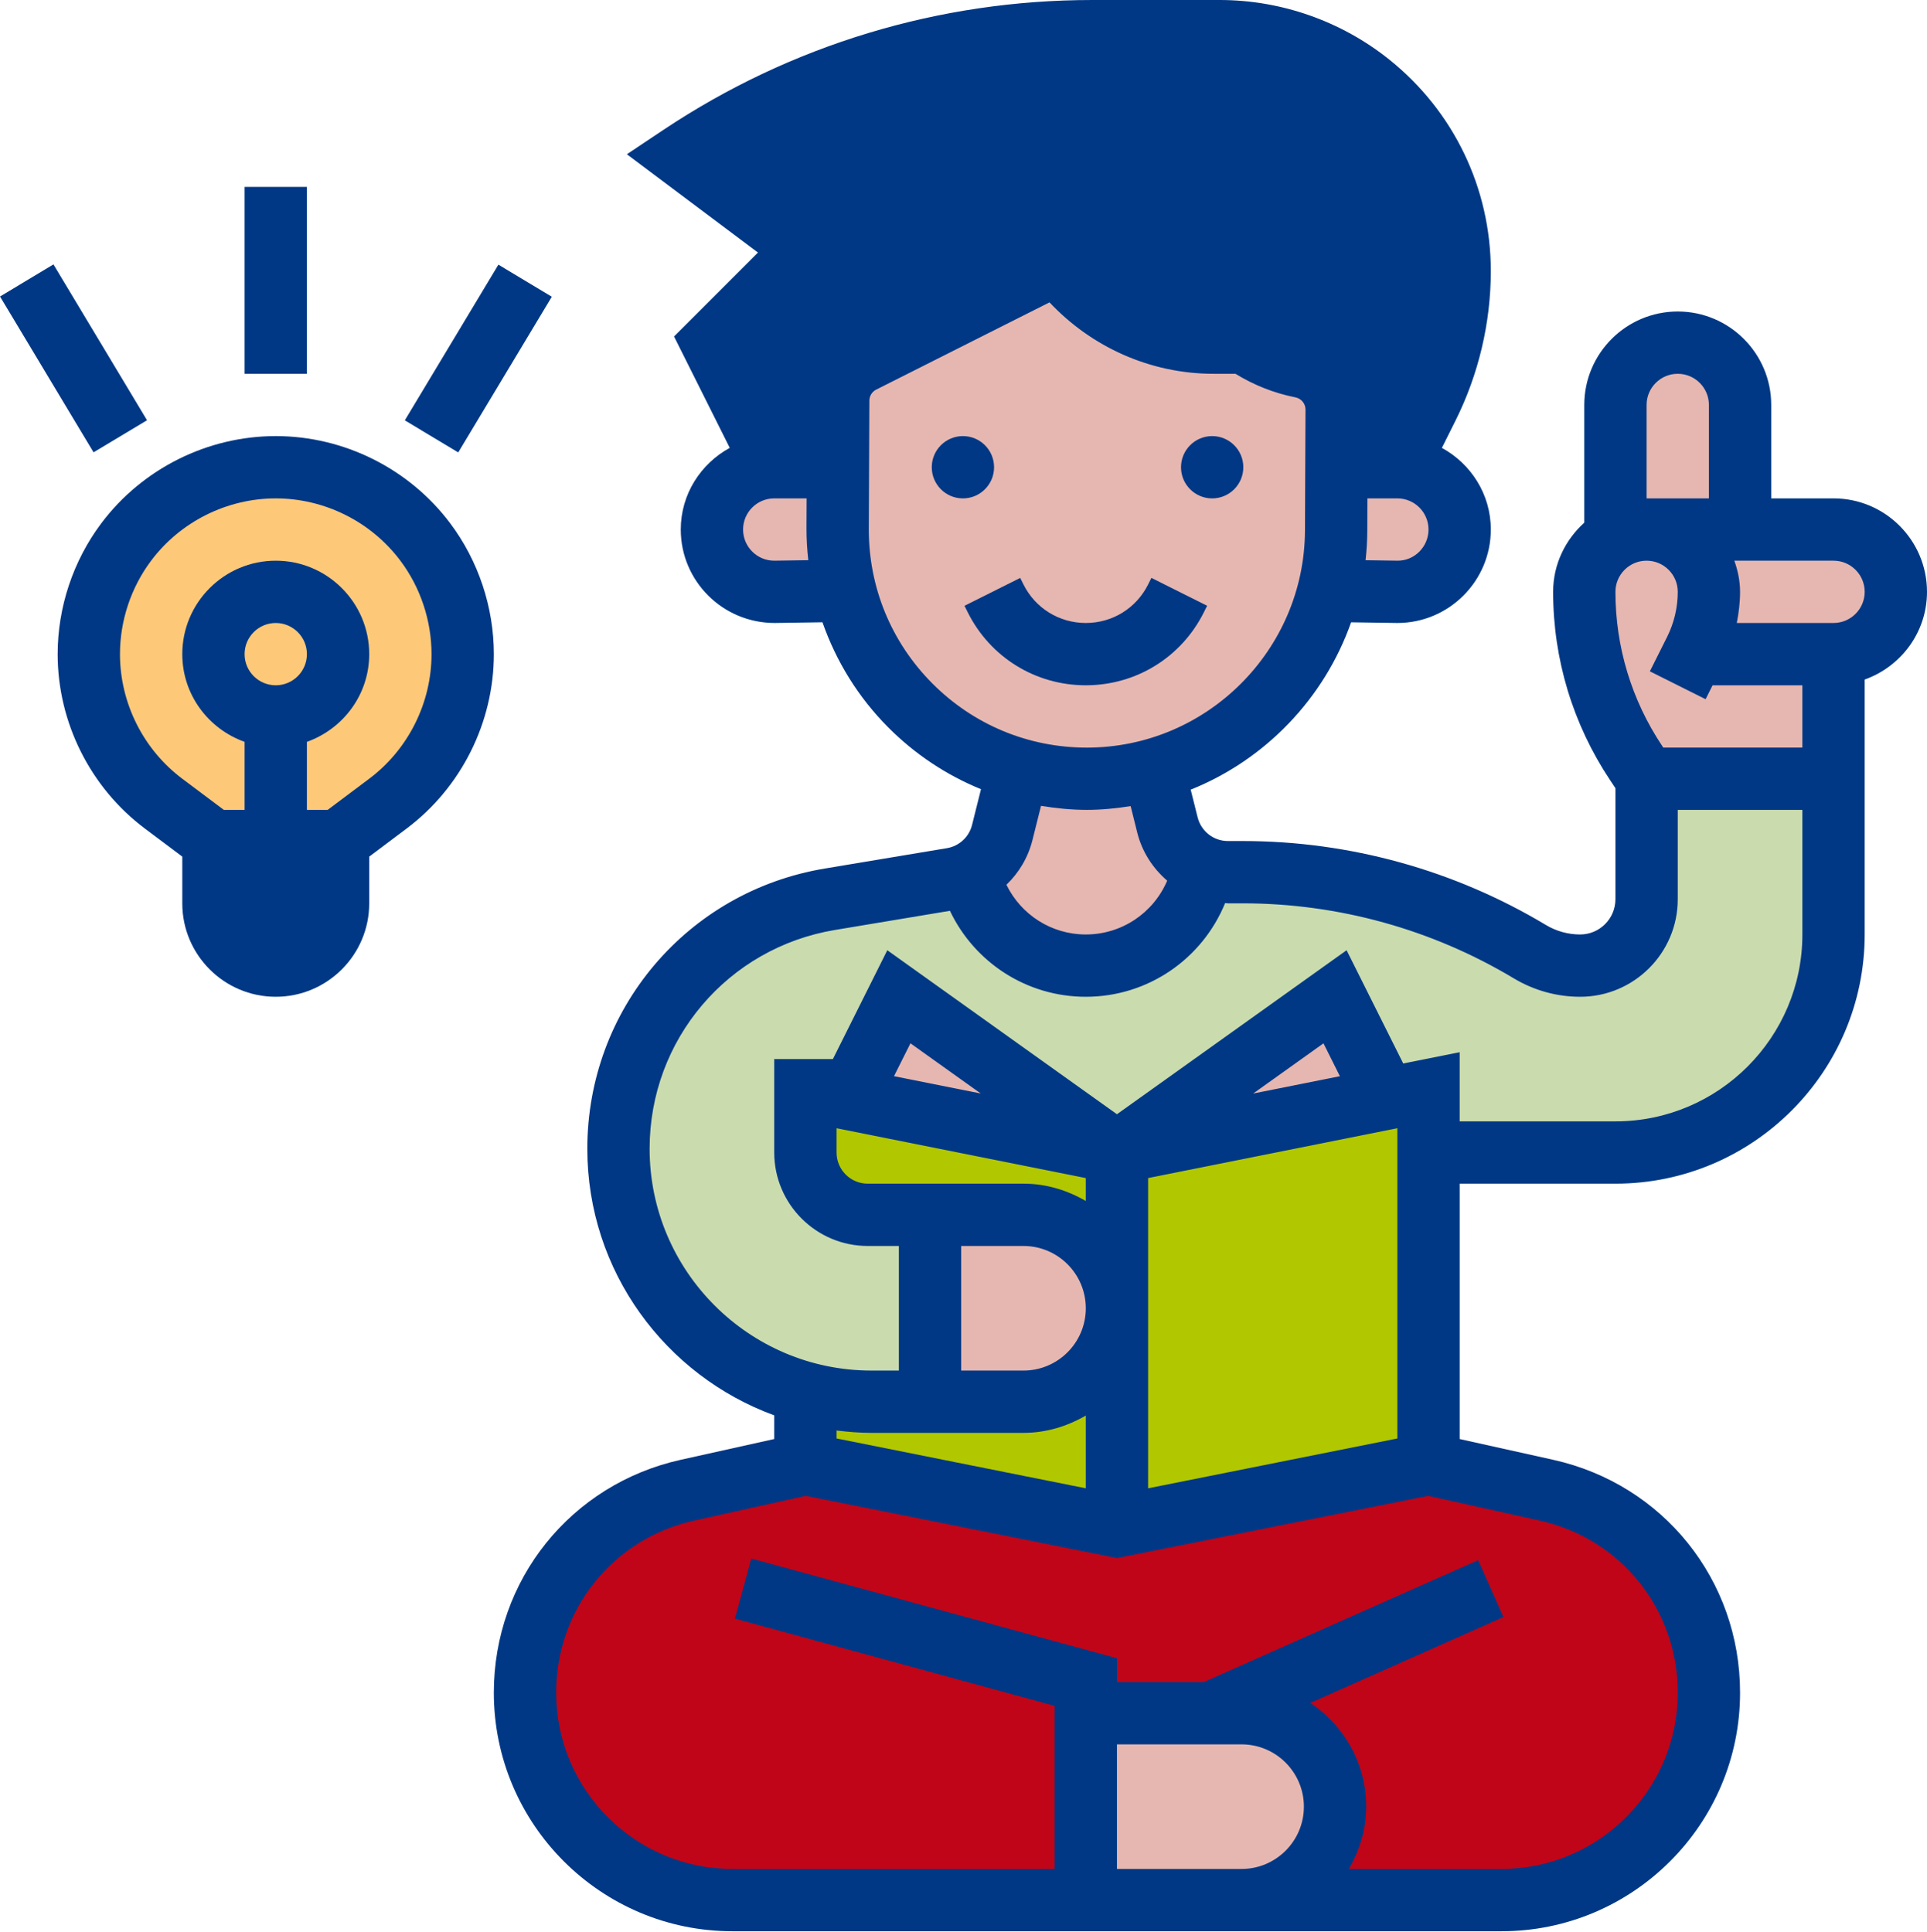
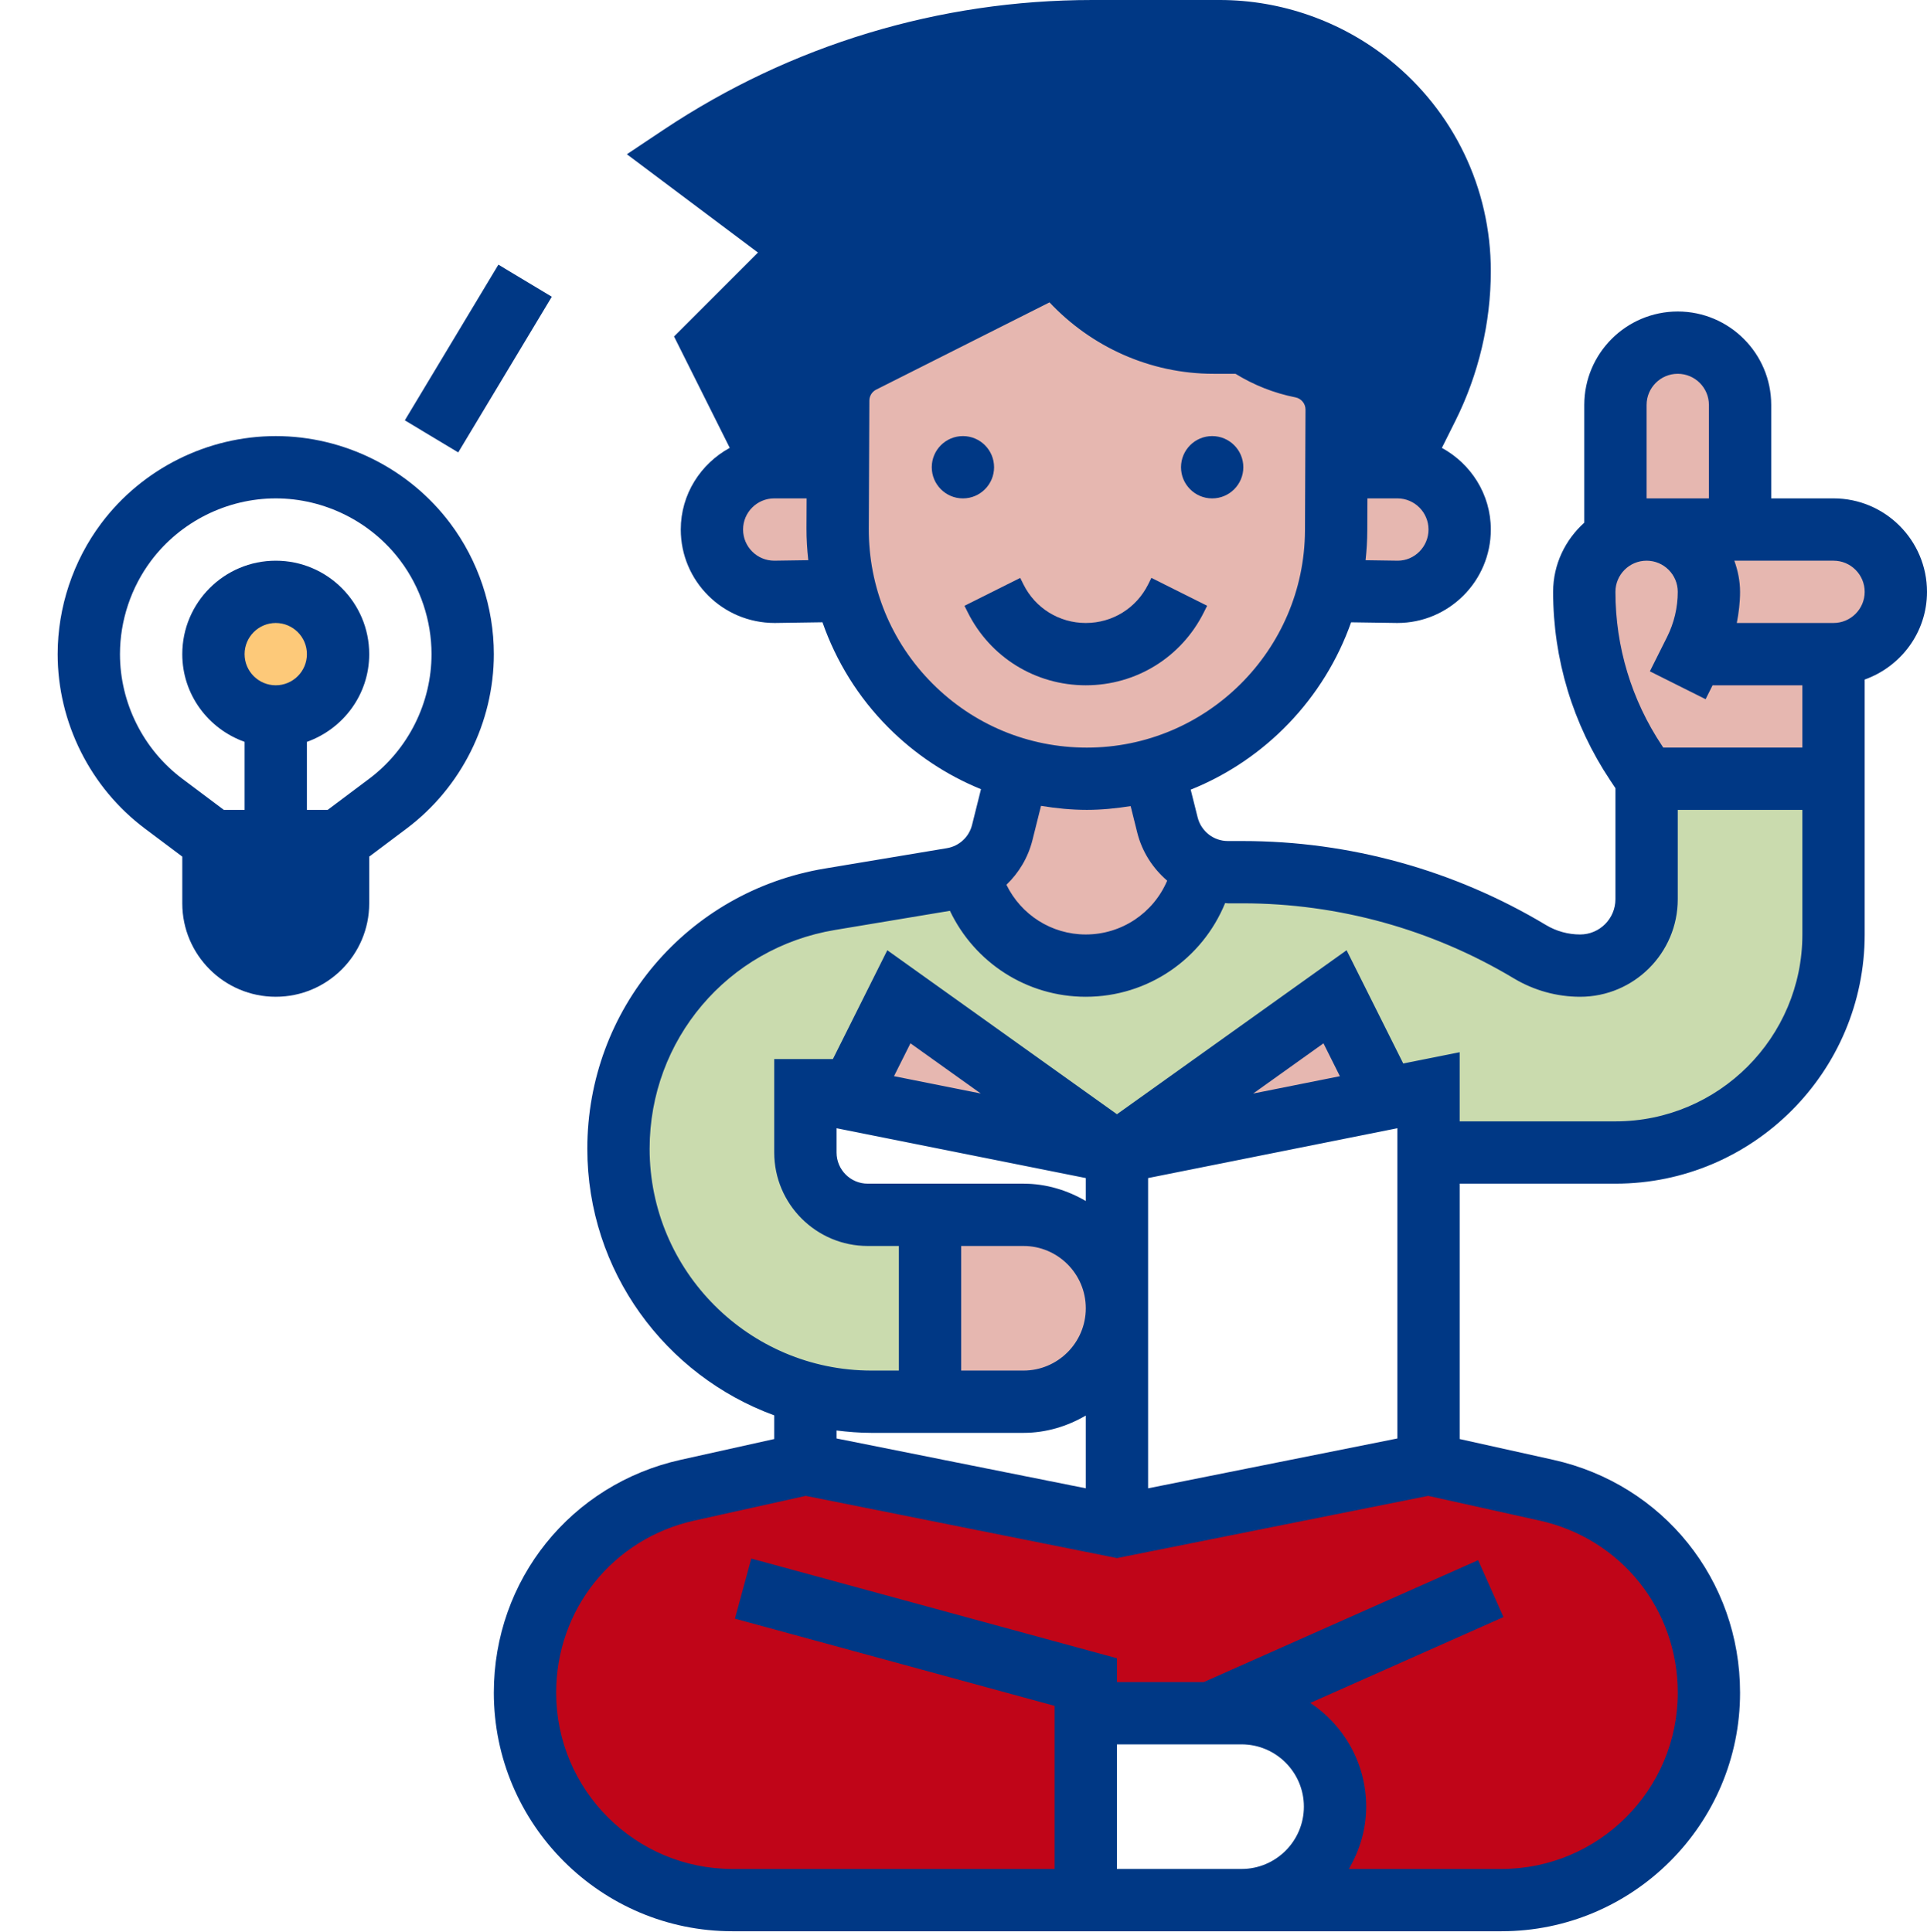
<svg xmlns="http://www.w3.org/2000/svg" width="346" height="347" viewBox="0 0 346 347" fill="none">
  <path d="M217.335 307.677H194.959V341.241H131.521C121.228 341.241 111.942 337.102 105.173 330.333C98.404 323.564 94.265 314.278 94.265 303.985C94.265 286.531 106.404 271.427 123.41 267.623L144.612 262.924L200.553 274.112L256.494 262.924L277.696 267.623C294.702 271.427 306.841 286.531 306.841 303.985C306.841 314.278 302.701 323.564 295.932 330.333C289.164 337.102 279.877 341.241 269.584 341.241H222.929C227.572 341.241 231.768 339.339 234.789 336.319C237.81 333.298 239.712 329.102 239.712 324.459C239.712 315.173 232.215 307.677 222.929 307.677H217.335Z" fill="#C00518" />
-   <path d="M248.886 197.305L200.553 206.983L152.22 197.305L144.612 195.795V262.924L200.553 274.113L256.494 262.924V206.983V195.795L248.886 197.305Z" fill="#B1C700" />
  <path d="M161.394 179.011L152.22 197.304L144.612 195.794V206.982C144.612 213.135 149.647 218.17 155.8 218.17H166.989V251.735H156.472C152.388 251.735 148.416 251.175 144.612 250.168C136.836 248.043 129.9 243.959 124.361 238.421C116.138 230.197 111.047 218.841 111.047 206.311C111.047 184.102 127.102 165.138 149.031 161.502L170.96 157.866C172.023 157.642 173.086 157.306 174.037 156.859L174.093 157.138C176.499 166.704 185.113 173.417 194.959 173.417C199.882 173.417 204.469 171.739 208.161 168.886C211.853 165.977 214.65 161.893 215.825 157.138L216.161 155.796V155.74C217.503 156.355 218.958 156.635 220.468 156.635H223.153C232.216 156.635 241.222 157.866 249.893 160.271C258.564 162.677 266.899 166.257 274.731 170.9C277.416 172.578 280.549 173.417 283.738 173.417C290.339 173.417 295.653 168.103 295.653 161.502V139.853H329.218V167.823C329.218 189.472 311.708 206.982 290.059 206.982H256.494V195.794L248.886 197.304L239.712 179.011L200.553 206.982L161.394 179.011Z" fill="#CADBAE" />
  <path d="M223.433 61.535H217.895C206.483 61.535 196.19 56.053 189.812 47.326L154.793 64.947C152.164 66.29 150.542 68.975 150.486 71.94L150.43 83.911H150.206H139.018L127.829 61.535L144.612 44.752L122.235 27.97C133.2 20.698 145.059 15.104 157.534 11.3C170.009 7.552 182.987 5.594 196.134 5.594H219.014C228.803 5.594 238.257 8.95 245.921 15.048C251.012 19.131 255.096 24.278 257.837 29.984C260.634 35.746 262.088 42.123 262.088 48.668C262.088 57.115 260.13 65.451 256.326 73.059L250.9 83.911H239.936L239.991 73.562C239.991 69.814 237.362 66.626 233.67 65.898C229.922 65.171 226.454 63.661 223.433 61.535Z" fill="#003885" />
  <path d="M248.886 197.304L200.553 206.982L239.712 179.012L248.886 197.304Z" fill="#E6B7B0" />
  <path d="M200.553 206.982L152.22 197.304L161.394 179.012L200.553 206.982Z" fill="#E6B7B0" />
-   <path d="M222.93 307.677C232.216 307.677 239.712 315.173 239.712 324.459C239.712 329.102 237.81 333.298 234.79 336.319C231.769 339.339 227.573 341.241 222.93 341.241H194.959V307.677H217.336H222.93Z" fill="#E6B7B0" />
  <path d="M195.63 223.094C198.651 226.115 200.553 230.31 200.553 234.953C200.553 244.239 193.057 251.736 183.771 251.736H166.988V218.171H183.771C188.414 218.171 192.609 220.073 195.63 223.094Z" fill="#E6B7B0" />
  <path d="M295.653 95.101H312.435H329.218C335.371 95.101 340.406 100.135 340.406 106.289C340.406 109.366 339.175 112.163 337.105 114.177C335.091 116.246 332.294 117.477 329.218 117.477H304.044L304.324 116.862C306.002 113.617 306.841 109.981 306.841 106.289C306.841 103.212 305.61 100.415 303.541 98.401C301.527 96.331 298.73 95.101 295.653 95.101Z" fill="#E6B7B0" />
  <path d="M312.435 72.724V95.101H295.653C293.639 95.101 291.681 95.66 290.059 96.611V72.724C290.059 66.571 295.093 61.536 301.247 61.536C304.324 61.536 307.121 62.767 309.135 64.837C311.204 66.85 312.435 69.648 312.435 72.724Z" fill="#E6B7B0" />
  <path d="M293.751 137.056C287.709 127.938 284.465 117.253 284.465 106.289C284.465 103.212 285.696 100.415 287.765 98.401C288.437 97.674 289.22 97.115 290.059 96.611C291.681 95.66 293.639 95.101 295.653 95.101C298.73 95.101 301.527 96.331 303.541 98.401C305.611 100.415 306.841 103.212 306.841 106.289C306.841 109.981 306.002 113.617 304.324 116.862L304.044 117.477H329.218V139.853H295.653L293.751 137.056Z" fill="#E6B7B0" />
  <path d="M258.787 102.988C256.773 105.058 253.976 106.289 250.9 106.289L239.544 106.121L238.537 105.897C239.432 102.485 239.879 98.904 239.879 95.268L239.935 83.912H250.9C257.053 83.912 262.088 88.947 262.088 95.1C262.088 98.177 260.857 100.974 258.787 102.988Z" fill="#E6B7B0" />
  <path d="M216.16 155.741V155.797L215.825 157.139C214.65 161.894 211.853 165.978 208.161 168.887C204.469 171.74 199.881 173.418 194.959 173.418C185.113 173.418 176.498 166.705 174.093 157.139L174.037 156.859C176.946 155.405 179.127 152.776 179.966 149.531L182.819 138.119C186.735 139.238 190.875 139.853 195.126 139.853C199.266 139.853 203.294 139.294 207.098 138.231L209.615 148.189C210.454 151.713 212.972 154.454 216.16 155.741Z" fill="#E6B7B0" />
  <path d="M207.098 138.231C203.294 139.293 199.267 139.853 195.127 139.853C190.875 139.853 186.736 139.237 182.82 138.119C164.863 129.056 159.157 122.959 151.661 105.841C150.822 102.372 150.374 98.792 150.374 95.044C150.374 94.988 150.374 94.988 150.374 94.932L150.43 83.912L150.486 71.94C150.542 68.975 152.164 66.29 154.793 64.948L189.813 47.326C196.19 56.053 206.483 61.535 217.895 61.535H223.433C226.454 63.661 229.922 65.171 233.67 65.899C237.362 66.626 239.992 69.814 239.992 73.563L239.936 83.912L239.88 95.268C239.88 98.904 239.432 102.484 238.537 105.897C234.733 121.56 222.594 133.979 207.098 138.231Z" fill="#E6B7B0" />
  <path d="M150.43 83.912L150.374 94.933V95.044C150.374 98.793 150.821 102.373 151.661 105.841L150.374 106.121L139.018 106.289C135.941 106.289 133.144 105.058 131.13 102.988C129.06 100.974 127.83 98.177 127.83 95.1C127.83 88.947 132.864 83.912 139.018 83.912H150.206H150.43Z" fill="#E6B7B0" />
  <path d="M60.7 162.229C60.7 165.306 59.469 168.103 57.4 170.117C55.386 172.187 52.589 173.417 49.512 173.417C43.358 173.417 38.324 168.383 38.324 162.229V151.041H49.512H60.7V162.229Z" fill="#003885" />
-   <path d="M49.511 151.041H38.323L29.373 144.329C25.121 141.196 21.765 137.112 19.471 132.469C17.177 127.882 15.947 122.735 15.947 117.477C15.947 110.204 18.296 103.156 22.66 97.338C25.792 93.087 29.876 89.73 34.519 87.436C39.106 85.143 44.253 83.912 49.511 83.912C54.77 83.912 59.916 85.143 64.504 87.436C69.147 89.73 73.231 93.087 76.363 97.338C80.727 103.156 83.076 110.204 83.076 117.477C83.076 128.05 78.097 138.007 69.65 144.329L60.7 151.041H49.511Z" fill="#FDC979" />
  <path d="M49.512 128.666C55.691 128.666 60.7 123.656 60.7 117.477C60.7 111.298 55.691 106.289 49.512 106.289C43.333 106.289 38.324 111.298 38.324 117.477C38.324 123.656 43.333 128.666 49.512 128.666Z" fill="#FDC979" />
  <path d="M172.896 89.507C175.985 89.507 178.49 87.002 178.49 83.912C178.49 80.823 175.985 78.318 172.896 78.318C169.806 78.318 167.302 80.823 167.302 83.912C167.302 87.002 169.806 89.507 172.896 89.507Z" fill="#003885" />
  <path d="M217.649 89.507C220.738 89.507 223.243 87.002 223.243 83.912C223.243 80.823 220.738 78.318 217.649 78.318C214.559 78.318 212.055 80.823 212.055 83.912C212.055 87.002 214.559 89.507 217.649 89.507Z" fill="#003885" />
  <path d="M216.155 109.969L216.743 108.789L206.735 103.782L206.147 104.968C204.016 109.231 199.731 111.883 194.959 111.883C190.187 111.883 185.902 109.231 183.771 104.968L183.184 103.788L173.176 108.795L173.763 109.969C177.802 118.053 185.925 123.071 194.959 123.071C203.994 123.071 212.116 118.053 216.155 109.969Z" fill="#003885" />
  <path d="M346 106.288C346 97.035 338.47 89.506 329.217 89.506H318.029V72.724C318.029 63.471 310.499 55.941 301.247 55.941C291.994 55.941 284.464 63.471 284.464 72.724V93.869C281.058 96.94 278.87 101.349 278.87 106.288C278.87 118.377 282.417 130.08 289.119 140.138L290.059 141.548V161.491C290.059 164.982 287.217 167.823 283.72 167.823C281.561 167.823 279.435 167.236 277.584 166.123C261.137 156.255 242.313 151.041 223.136 151.041H220.473C217.9 151.041 215.674 149.296 215.041 146.801L213.794 141.816C227.203 136.435 237.765 125.442 242.598 111.759L250.9 111.882C260.152 111.882 267.682 104.353 267.682 95.1C267.682 88.756 264.102 83.285 258.894 80.438L261.338 75.543C265.484 67.247 267.682 57.961 267.682 48.68C267.682 33.811 261.025 19.96 249.412 10.668C240.814 3.787 230.017 0 219.008 0H196.139C168.638 0 142.01 8.061 119.13 23.316L112.557 27.702L136.097 45.357L121.027 60.428L131.029 80.432C125.815 83.285 122.235 88.756 122.235 95.1C122.235 104.353 129.765 111.882 139.101 111.882L147.677 111.754C150.127 118.757 154.082 125.202 159.475 130.623C164.314 135.484 169.975 139.221 176.14 141.732L174.534 148.16C173.992 150.319 172.224 151.953 170.026 152.322L148.091 155.981C123.382 160.098 105.453 181.26 105.453 206.305C105.453 228.301 119.472 247.03 139.017 254.185V258.437L122.218 262.168C102.465 266.56 88.67 283.761 88.67 303.99C88.67 327.614 107.892 346.835 131.51 346.835H194.959H200.553H222.929H269.595C293.214 346.835 312.435 327.614 312.435 303.99C312.435 283.756 298.64 266.56 278.887 262.168L262.088 258.437V212.576H290.059C314.734 212.576 334.811 192.499 334.811 167.823V122.041C341.306 119.725 346 113.572 346 106.288ZM295.653 72.724C295.653 69.641 298.159 67.129 301.247 67.129C304.335 67.129 306.841 69.641 306.841 72.724V89.506H295.653V72.724ZM295.653 100.694C298.741 100.694 301.247 103.206 301.247 106.288C301.247 109.085 300.587 111.882 299.334 114.383L296.24 120.564L306.248 125.571L307.501 123.071H323.623V134.259H298.645L298.427 133.929C292.956 125.717 290.059 116.162 290.059 106.288C290.059 103.206 292.565 100.694 295.653 100.694ZM250.984 100.694L245.194 100.61C245.384 98.87 245.496 97.108 245.501 95.318L245.529 89.506H250.9C253.988 89.506 256.494 92.018 256.494 95.1C256.494 98.182 253.988 100.694 250.984 100.694ZM139.017 100.694C135.929 100.694 133.423 98.182 133.423 95.1C133.423 92.018 135.929 89.506 139.017 89.506H144.83L144.807 94.882C144.796 96.812 144.925 98.714 145.132 100.605L139.017 100.694ZM144.908 71.901L144.88 78.318H142.475L134.637 62.637L153.131 44.143L132.131 28.396C151.559 17.118 173.528 11.188 196.139 11.188H219.008C227.488 11.188 235.801 14.103 242.425 19.4C251.364 26.561 256.494 37.229 256.494 48.68C256.494 56.232 254.709 63.79 251.33 70.536L247.443 78.318H245.574L245.596 73.602C245.613 67.191 241.065 61.636 234.777 60.389C224.675 58.391 217.335 49.463 217.335 39.159H206.147C206.147 44.775 207.629 50.101 210.186 54.789C199.77 51.908 191.457 43.455 189.258 32.468L178.288 34.661C179.027 38.348 180.274 41.827 181.919 45.055L152.287 59.974C147.755 62.257 144.925 66.833 144.908 71.901ZM155.996 94.932L156.096 71.951C156.102 71.107 156.572 70.346 157.327 69.971L188.447 54.302C195.893 62.229 206.427 67.129 217.889 67.129H221.838C225.083 69.126 228.702 70.592 232.607 71.364C233.659 71.571 234.414 72.5 234.408 73.563L234.313 95.273C234.218 116.772 216.653 134.264 195.154 134.264C184.66 134.264 174.803 130.169 167.402 122.735C160.001 115.3 155.951 105.421 155.996 94.932ZM195.154 145.447C197.834 145.447 200.441 145.173 203.009 144.77L204.194 149.519C205.062 152.993 207.003 155.953 209.57 158.157C207.109 163.947 201.42 167.823 194.959 167.823C188.783 167.823 183.334 164.271 180.71 158.895C182.942 156.753 184.598 154.006 185.381 150.873L186.92 144.725C189.622 145.167 192.363 145.447 195.154 145.447ZM156.477 257.329H183.77C187.865 257.329 191.652 256.143 194.959 254.219V267.287L150.206 258.336V256.904C152.264 257.156 154.351 257.329 156.477 257.329ZM206.147 211.569L250.9 202.619V258.336L206.147 267.287V211.569ZM225.016 196.387L237.636 187.375L240.584 193.277L225.016 196.387ZM150.206 202.619L194.959 211.569V215.687C191.652 213.762 187.865 212.576 183.77 212.576H155.8C152.712 212.576 150.206 210.065 150.206 206.982V202.619ZM160.521 193.271L163.475 187.369L176.095 196.381L160.521 193.271ZM183.77 223.765C189.941 223.765 194.959 228.782 194.959 234.953C194.959 241.123 189.941 246.141 183.77 246.141H172.582V223.765H183.77ZM200.553 335.647V313.27H222.929C229.099 313.27 234.117 318.288 234.117 324.459C234.117 330.629 229.099 335.647 222.929 335.647H200.553ZM301.247 303.99C301.247 321.443 287.049 335.647 269.595 335.647H242.195C244.12 332.341 245.306 328.553 245.306 324.459C245.306 316.683 241.311 309.836 235.275 305.825L269.953 290.413L265.405 280.192L216.149 302.082H200.553V297.808L134.895 279.901L131.958 290.698L189.364 306.356V335.647H131.51C114.057 335.647 99.859 321.443 99.859 303.99C99.859 289.042 110.051 276.332 124.646 273.088L144.673 268.641L200.553 279.818L256.438 268.641L276.465 273.088C291.054 276.332 301.247 289.042 301.247 303.99ZM290.059 201.388H262.088V188.969L251.957 190.994L241.787 170.654L200.553 200.107L159.318 170.654L149.546 190.2H139.017V206.982C139.017 216.235 146.547 223.765 155.8 223.765H161.394V246.141H156.477C134.509 246.141 116.641 228.273 116.641 206.305C116.641 186.748 130.643 170.223 149.926 167.012L170.563 163.572C174.982 172.858 184.352 179.012 194.959 179.012C206.091 179.012 215.864 172.243 219.975 162.185C220.143 162.19 220.306 162.229 220.479 162.229H223.142C240.288 162.229 257.126 166.895 271.839 175.722C275.43 177.87 279.536 179.012 283.72 179.012C293.387 179.012 301.247 171.152 301.247 161.491V145.447H323.623V167.823C323.623 186.334 308.569 201.388 290.059 201.388ZM329.217 111.882H311.848C312.206 110.036 312.435 108.168 312.435 106.288C312.435 104.319 312.032 102.451 311.406 100.694H329.217C332.305 100.694 334.811 103.206 334.811 106.288C334.811 109.371 332.305 111.882 329.217 111.882Z" fill="#003885" />
  <path d="M80.839 93.982C73.483 84.175 61.769 78.318 49.512 78.318C37.255 78.318 25.541 84.175 18.185 93.982C13.133 100.712 10.353 109.058 10.353 117.477C10.353 129.734 16.21 141.448 26.017 148.804L32.73 153.839V162.23C32.73 171.483 40.259 179.012 49.512 179.012C58.764 179.012 66.294 171.483 66.294 162.23V153.839L73.001 148.804C82.814 141.448 88.671 129.734 88.671 117.477C88.671 109.058 85.89 100.712 80.839 93.982ZM49.512 167.824C46.424 167.824 43.918 165.312 43.918 162.23V156.636H55.106V162.23C55.106 165.312 52.6 167.824 49.512 167.824ZM43.918 117.477C43.918 114.395 46.424 111.883 49.512 111.883C52.6 111.883 55.106 114.395 55.106 117.477C55.106 120.56 52.6 123.071 49.512 123.071C46.424 123.071 43.918 120.56 43.918 117.477ZM66.289 139.854L58.832 145.448H55.106V133.23C61.601 130.914 66.294 124.761 66.294 117.477C66.294 108.224 58.764 100.695 49.512 100.695C40.259 100.695 32.73 108.224 32.73 117.477C32.73 124.761 37.423 130.914 43.918 133.23V145.448H40.192L32.73 139.854C25.726 134.601 21.541 126.238 21.541 117.477C21.541 111.463 23.527 105.5 27.135 100.695C32.388 93.691 40.757 89.507 49.512 89.507C58.267 89.507 66.635 93.691 71.888 100.695C75.496 105.5 77.482 111.463 77.482 117.477C77.482 126.232 73.298 134.601 66.289 139.854Z" fill="#003885" />
-   <path d="M0 53.248L9.6 47.486L26.398 75.474L16.799 81.235L0 53.248Z" fill="#003885" />
  <path d="M72.688 75.488L89.489 47.529L99.079 53.292L82.277 81.251L72.688 75.488Z" fill="#003885" />
-   <path d="M43.918 33.565H55.106V67.129H43.918V33.565Z" fill="#003885" />
</svg>